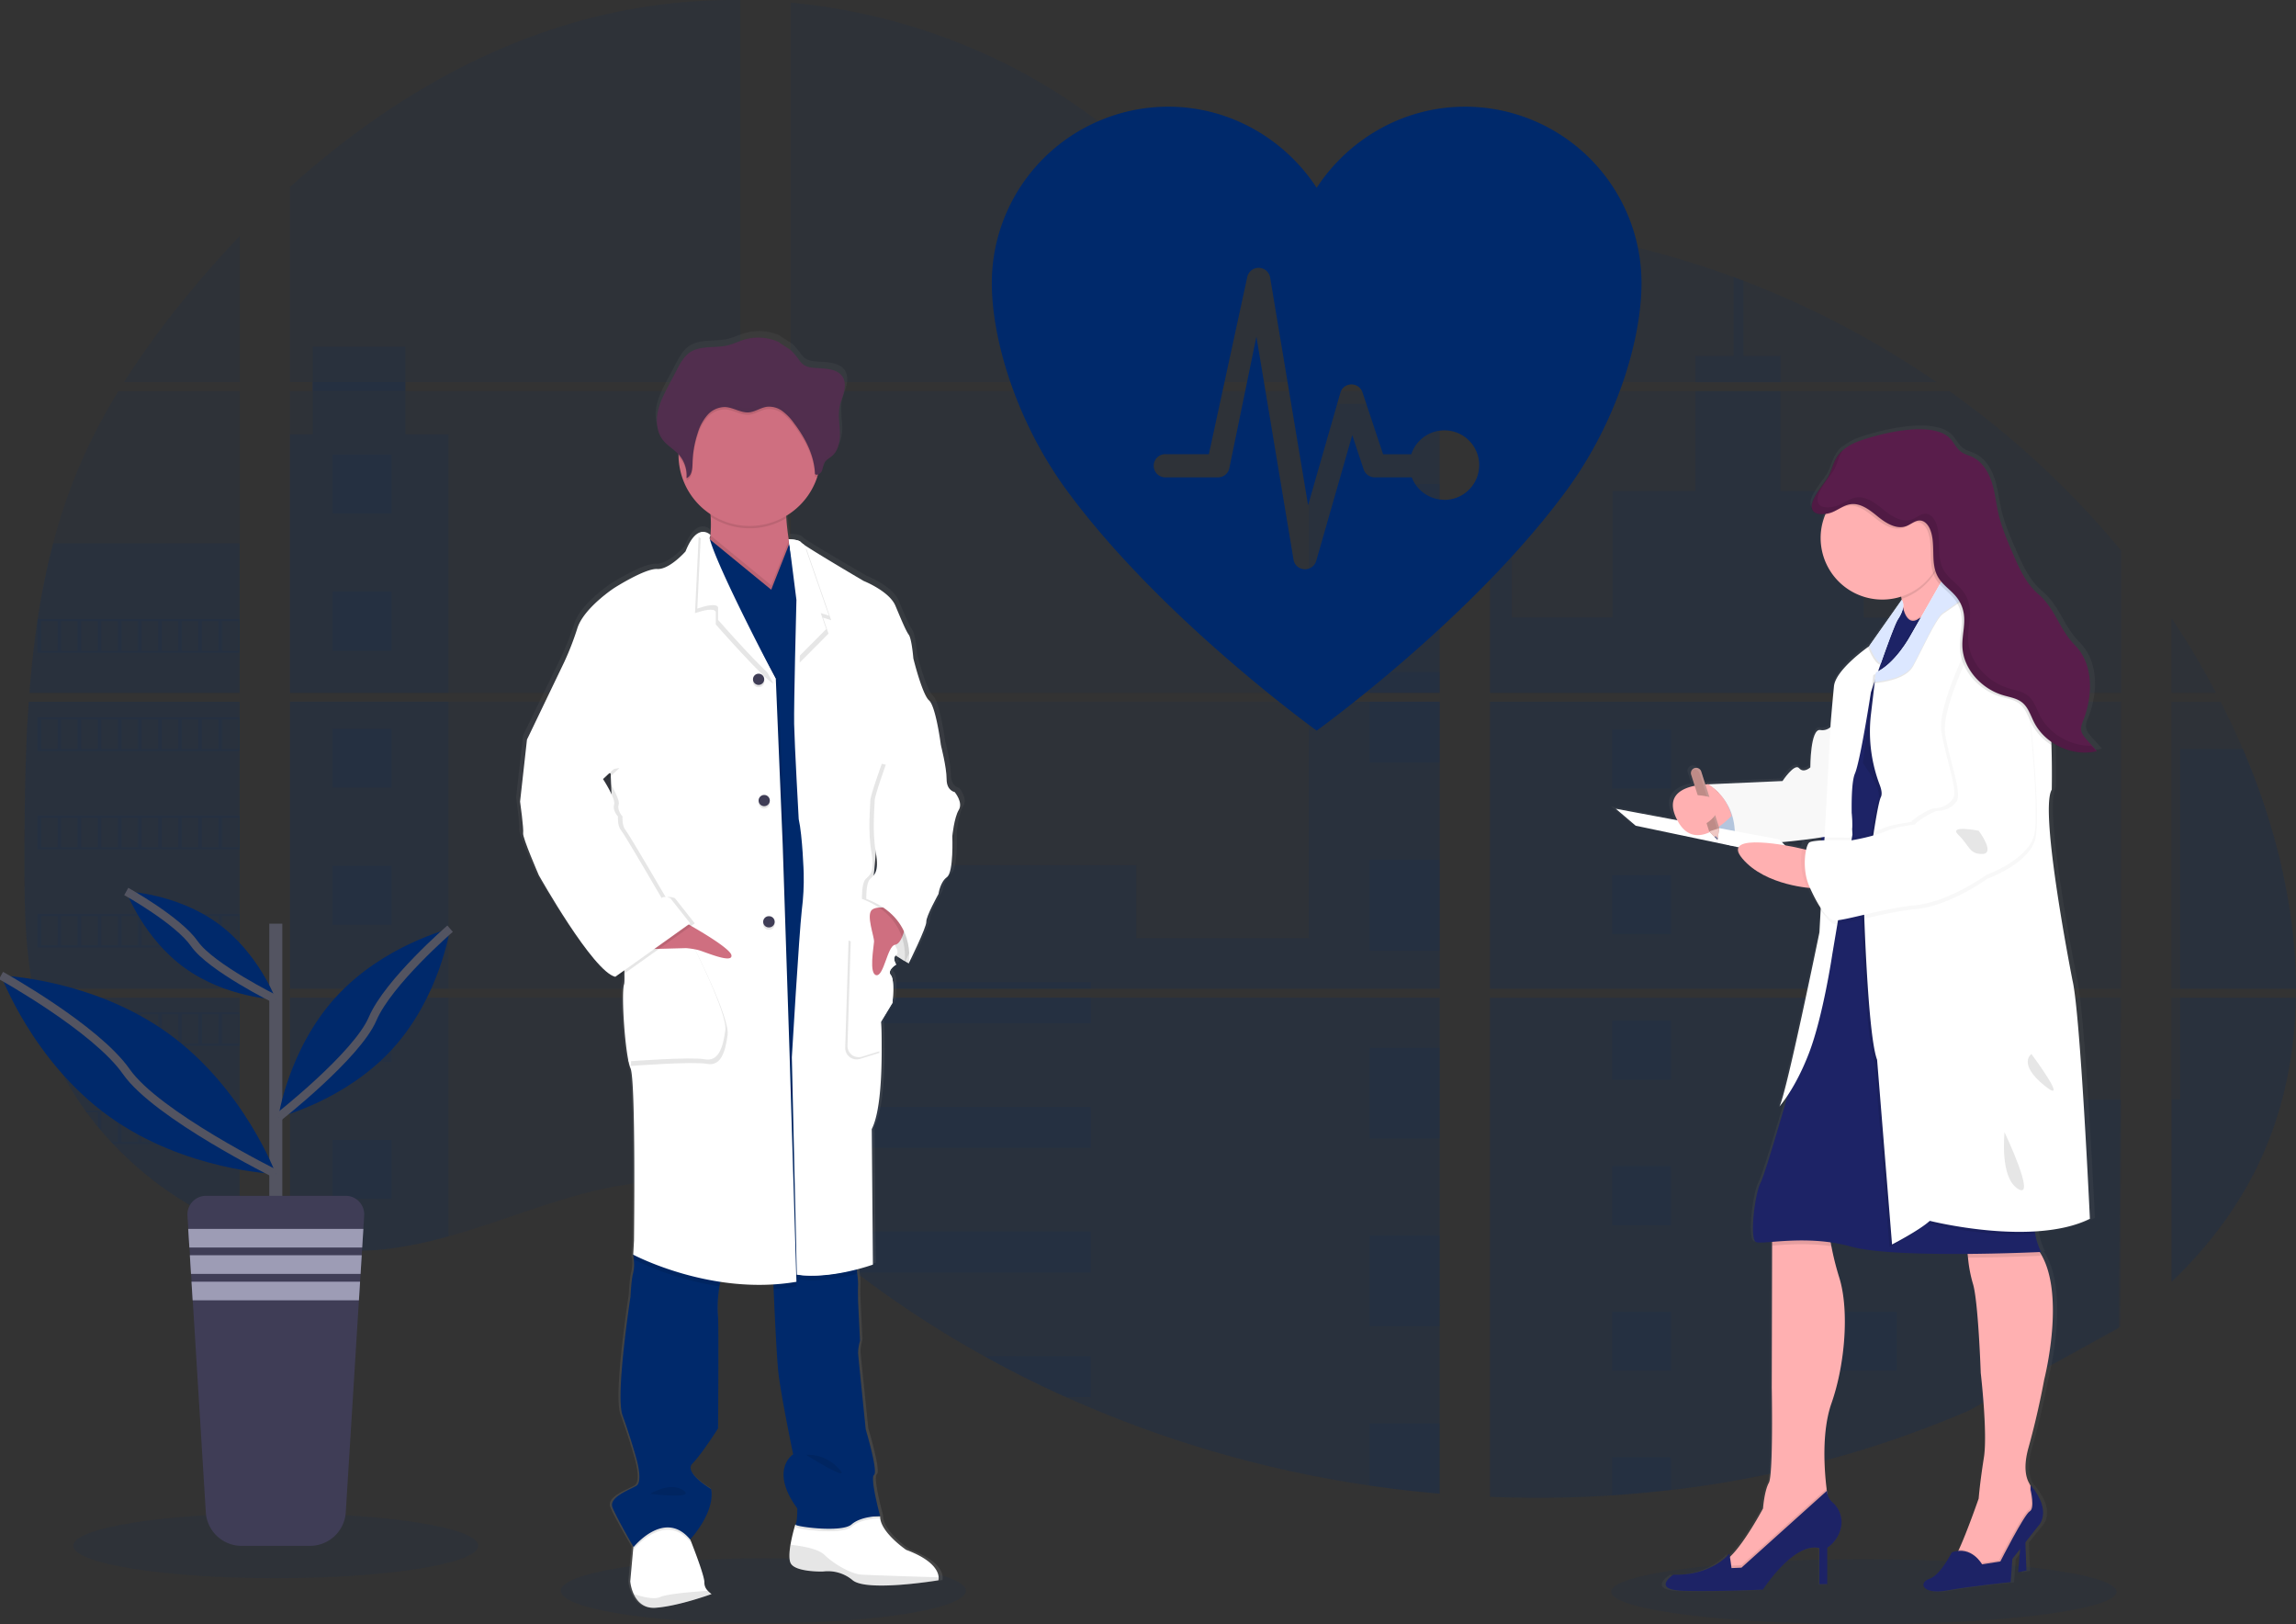
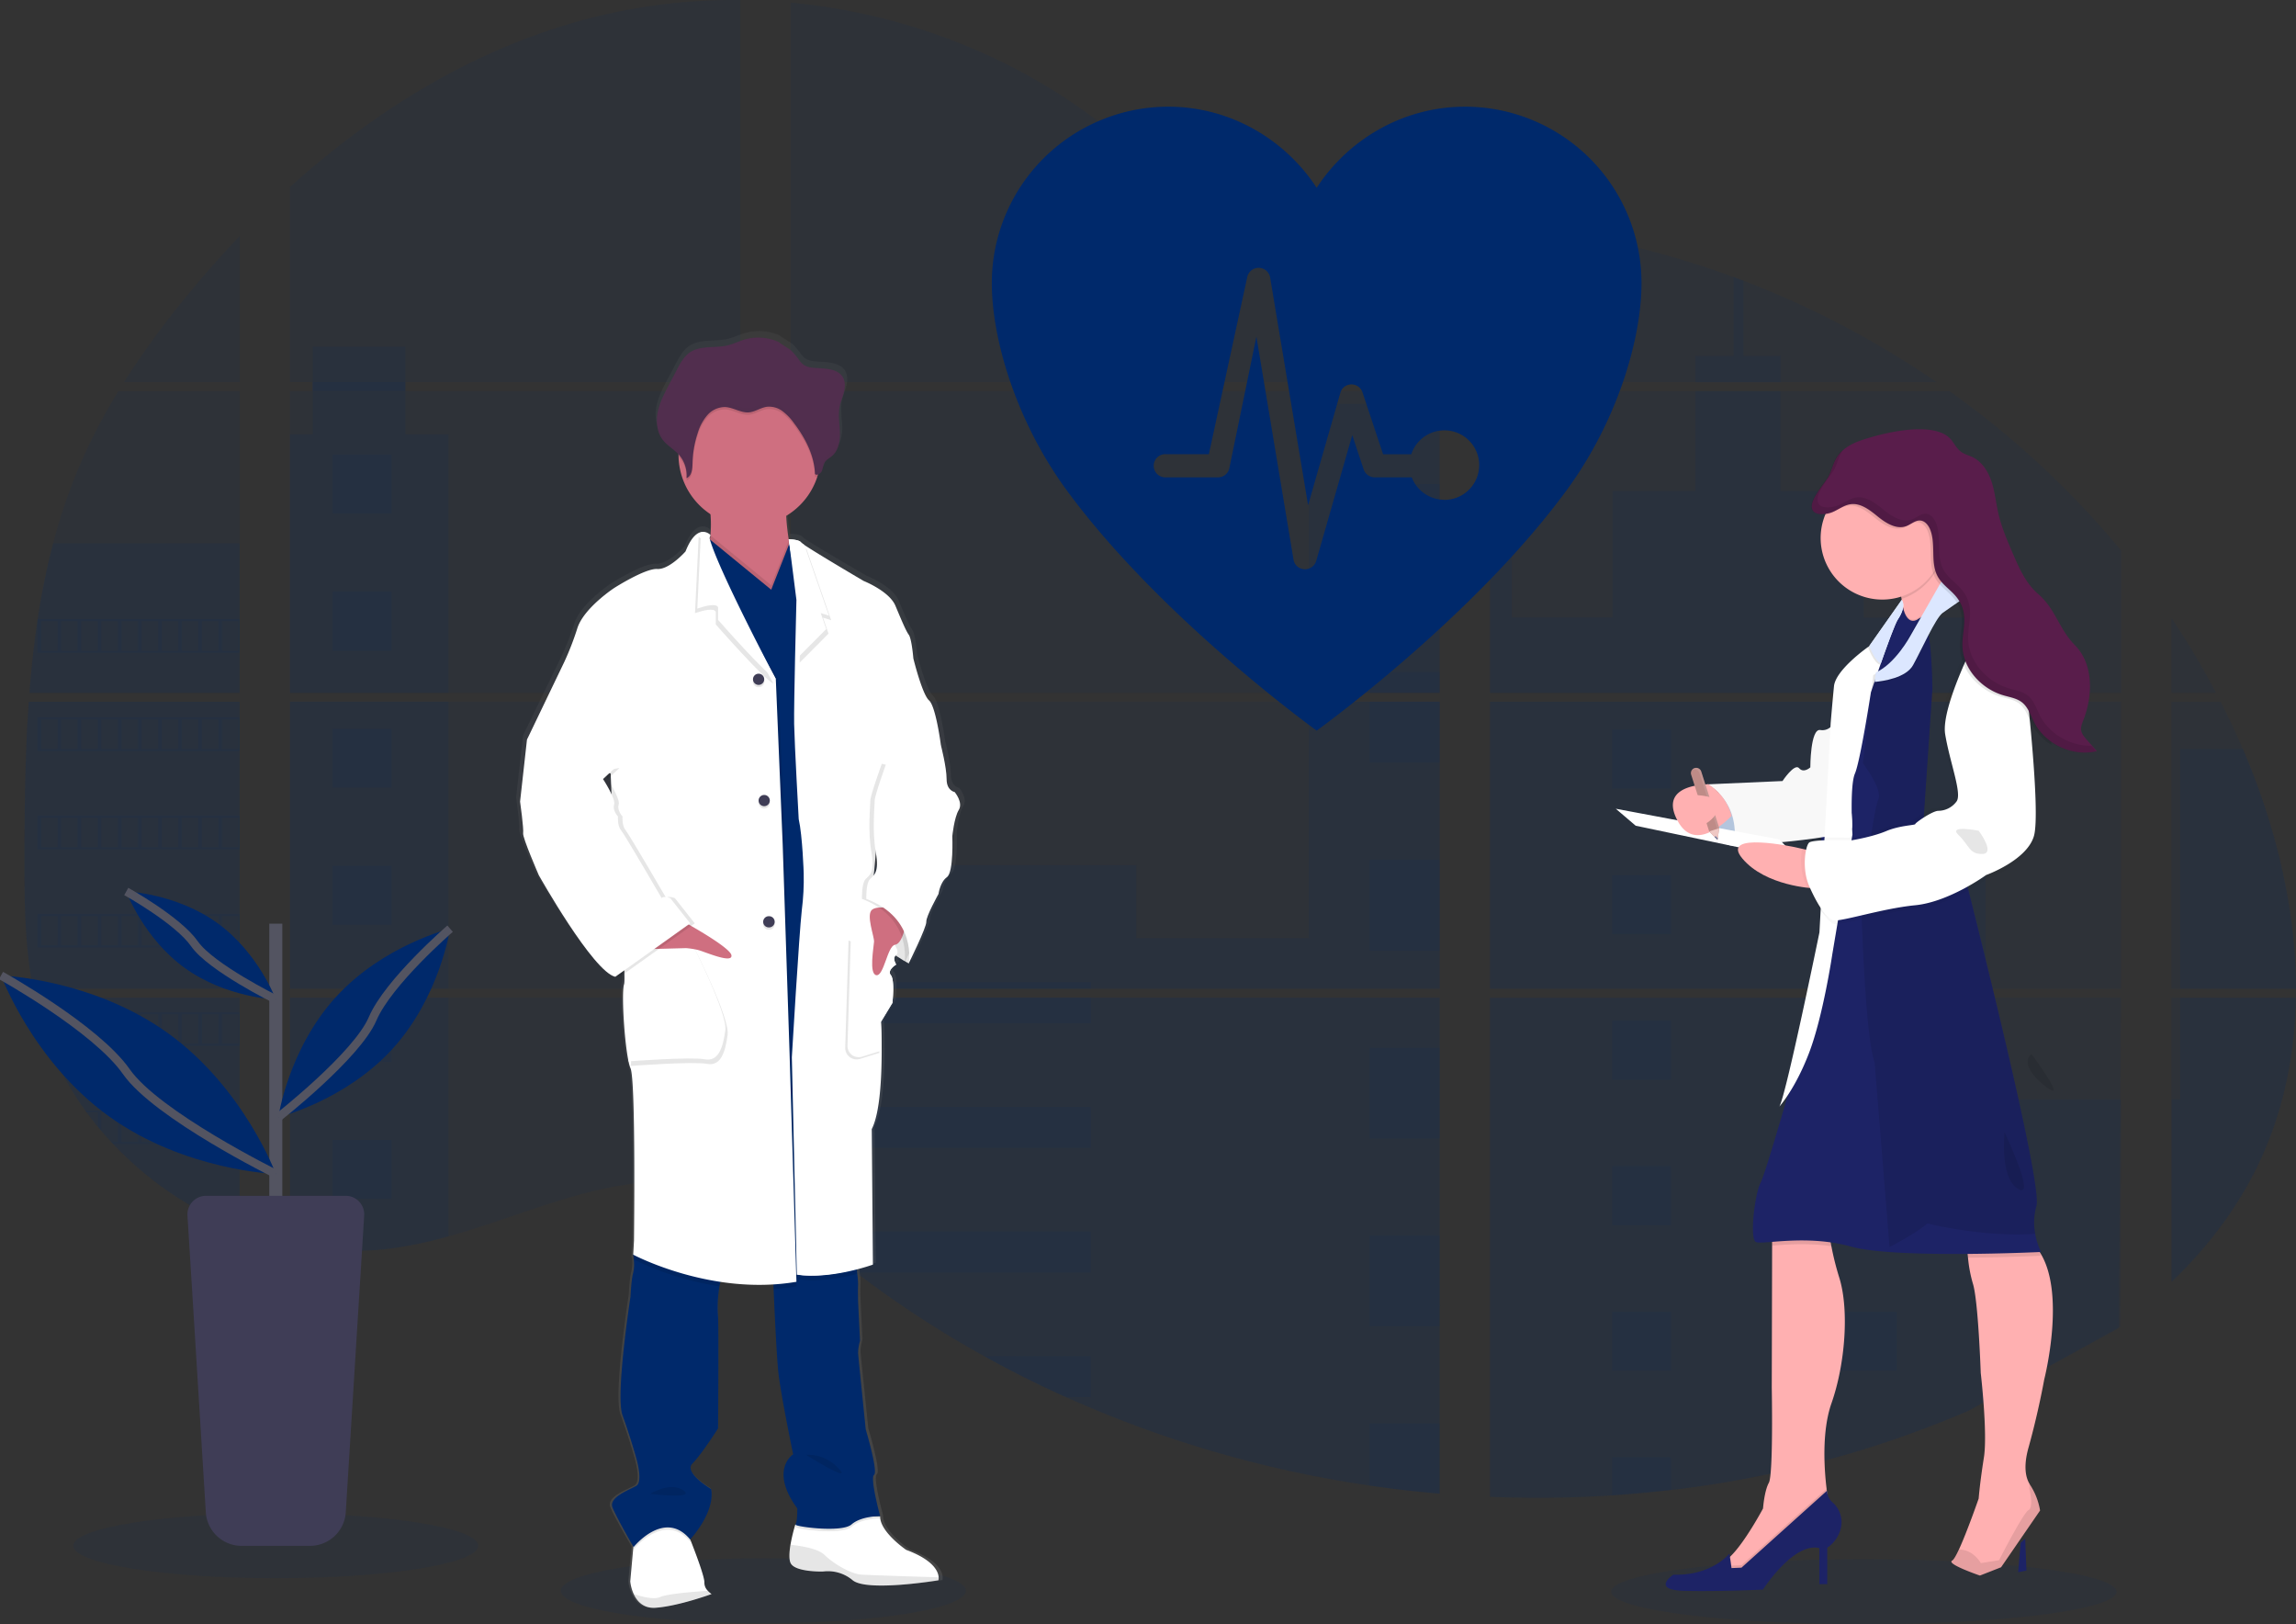
<svg xmlns="http://www.w3.org/2000/svg" width="550" height="389" fill="none" viewBox="0 0 550 389">
  <rect x="0" y="0" width="550" height="389" fill="#333333" stroke="none" />
  <g clip-path="url(#clip0_3377_25597)">
    <path fill="#00296B" d="M182.852 388.781c26.784 0 48.498-3.482 48.498-7.777 0-4.296-21.714-7.778-48.498-7.778-26.785 0-48.498 3.482-48.498 7.778 0 4.295 21.713 7.777 48.498 7.777zM446.479 389.001c33.423 0 60.518-3.483 60.518-7.778 0-4.296-27.095-7.778-60.518-7.778s-60.518 3.482-60.518 7.778c0 4.295 27.095 7.778 60.518 7.778zM6.889 168.076h50.513v68.746H10.587c-.125.706-.244 1.417-.373 2.127h47.188v55.443c-.084-.025-.159-.055-.239-.085a91.052 91.052 0 01-3.981-1.68l-.846-.382a101.094 101.094 0 01-3.982-1.988 82.806 82.806 0 01-21.233-16.241c-.17-.164-.328-.338-.498-.497a85 85 0 01-2.364-2.664l-.846-.994a86.948 86.948 0 01-2.633-3.399c-.124-.169-.244-.338-.373-.497a73.947 73.947 0 01-8.56-15.456c-.07-.164-.13-.343-.195-.497a66.585 66.585 0 01-1.817-5.318 39.945 39.945 0 01-.637-2.271c-.07-.228-.13-.452-.184-.676-2.827-11.018-3.16-22.463-3.16-33.829v-3.975c0-4.597.054-9.224.134-13.846 0-1.198.05-2.39.075-3.593.07-3.051.169-6.103.298-9.154.03-.85.07-1.695.115-2.54 0-.487.025-.974.074-1.461.12-1.769.22-3.523.339-5.273zM57.402 91.532H29.694A209.742 209.742 0 0144.43 71.276c4.117-5.05 8.462-9.97 12.97-14.71v34.966zM57.402 93.659v72.289H7.048c0-.208.035-.422.05-.631.044-.571.09-1.143.139-1.709.055-.666.114-1.337.18-1.988.064-.651.134-1.447.208-2.167.075-.721.145-1.451.23-2.172.084-.721.158-1.441.248-2.157.09-.715.17-1.441.264-2.157.074-.596.154-1.187.234-1.784.114-.84.234-1.685.363-2.519 0-.125.035-.254.055-.373a171.71 171.71 0 013.708-18.15 134.134 134.134 0 016.246-18.388 137.949 137.949 0 019.397-18.07l29.032-.024zM69.462 168.071v68.751h107.891v-68.751H69.462zm0 70.873v59.04c.617.129 1.23.254 1.837.358.826.159 1.647.303 2.488.427.16.025.324.05.498.065.328.055.667.099.995.144.831.114 1.658.209 2.489.283.393.04.791.075 1.19.105l.96.074c.523.04 1.04.07 1.553.085.318 0 .637.03.966.04h3.548c.428 0 .856 0 1.28-.04h.03c.293 0 .591 0 .89-.04.083.005.166.005.249 0 .249 0 .498 0 .737-.035h.174l1.667-.129c.548-.05 1.1-.114 1.658-.174l1.134-.134a99.49 99.49 0 0013.663-2.902c10.064-2.803 19.909-6.724 29.967-9.597 13.006-3.702 27.375-5.521 39.942-.994v-46.576H69.462zM177.353 91.532V.005a138.898 138.898 0 00-35.055 4.105c-27.32 6.853-51.832 21.717-72.836 40.702v46.715h5.415v2.122h-5.415v72.3h107.891V93.654H97.11v-2.122h80.243zm138.58-30.917c-6.759-.238-13.479-2.375-19.556-5.675-11.622-6.311-20.904-16.057-31.276-24.282C243.549 13.528 216.822 3.19 189.402.626v90.906h154.02l.383-.403-27.872-30.514zm14.03-2.484l14.877 16.3V53.857c-4.982.616-9.347 2.082-14.857 4.254l-.02.02zm14.877 254.514v-73.701h-31.7c-.084-.313-.169-.631-.268-.949.094.318.174.636.263.949H189.422v53.3a102.7 102.7 0 013.484 2.714c1.24.994 2.464 2.042 3.693 3.071l1.24 1.024a60.23 60.23 0 001.791 1.461c1.195.967 2.401 1.921 3.619 2.862.602.497 1.219.945 1.832 1.412a249.617 249.617 0 0030.674 20.033 298.042 298.042 0 007.262 3.881c1.627.83 3.265 1.655 4.907 2.455a239.519 239.519 0 007.466 3.479 274.48 274.48 0 0072.667 21.136 268.209 268.209 0 0016.778 1.938v-45.07h.498l-.493.005zM189.422 93.655v72.294H344.86V93.654H189.422zm0 74.416v68.751H344.86v-68.751H189.422zM356.925 53.767v22.95l18.988-20.803a208.35 208.35 0 00-18.988-2.172v.025zm0 114.329v68.726h151.182v-68.751l-151.182.025zm150.63 150.006l.532-79.158H356.925v119.557c9.738.408 19.491.292 29.216-.348h.169a241.57 241.57 0 0013.872-1.273h.104a255.739 255.739 0 0071.274-18.989l35.995-19.789zm29.704-138.71a152.977 152.977 0 00-1.762-3.976c-1.125-2.485-2.315-4.9-3.539-7.315h-11.796v68.721h29.823c-.015-19.462-4.947-39.34-12.712-57.455l-.014.025zm-17.097 59.577v68.085c8.401-8.041 15.499-17.24 20.61-27.756 6.147-12.663 8.959-26.374 9.188-40.339l-29.798.01zm0-90.906v17.891h10.691a193.641 193.641 0 00-10.676-17.916l-.015.025zm-102.53-80.808c-.787-.298-1.573-.601-2.365-.895a216.036 216.036 0 00-25.538-7.663l-29.056 31.841-.558.591.373.408h103.417a221.314 221.314 0 00-46.258-24.307l-.015.025zm49.304 26.424H359.045l-2.12 1.938v70.332h151.202v-34.068a215.296 215.296 0 00-41.176-38.227l-.015.025z" opacity=".1" />
    <path fill="#00296B" d="M57.402 130.122v35.827H7.048c0-.209.035-.423.05-.631.044-.572.09-1.143.139-1.71.055-.666.114-1.337.18-1.988.064-.651.134-1.446.208-2.167.075-.72.145-1.451.23-2.171.084-.721.158-1.442.248-2.157.09-.716.17-1.441.264-2.157.074-.596.154-1.188.234-1.784.114-.84.234-1.685.363-2.52 0-.124.035-.253.055-.373a171.691 171.691 0 013.708-18.149l44.675-.02zM6.889 168.076h50.513v68.746H10.587c-.125.706-.244 1.417-.373 2.127h47.188v55.443c-.084-.025-.159-.055-.239-.085a91.052 91.052 0 01-3.981-1.68l-.846-.382a101.094 101.094 0 01-3.982-1.988 82.806 82.806 0 01-21.233-16.241c-.17-.164-.328-.338-.498-.497a85 85 0 01-2.364-2.664l-.846-.994a86.948 86.948 0 01-2.633-3.399c-.124-.169-.244-.338-.373-.497a73.947 73.947 0 01-8.56-15.456c-.07-.164-.13-.343-.195-.497a66.585 66.585 0 01-1.817-5.318 39.945 39.945 0 01-.637-2.271c-.07-.228-.13-.452-.184-.676-2.827-11.018-3.16-22.463-3.16-33.829v-3.975c0-4.597.054-9.224.134-13.846 0-1.198.05-2.39.075-3.593.07-3.051.169-6.103.298-9.154.03-.85.07-1.695.115-2.54 0-.487.025-.974.074-1.461.12-1.769.22-3.523.339-5.273zM107.443 104.006v61.943H69.462v-61.943h5.415V83.034h22.228v20.972h10.338zM107.443 168.071H69.467v68.746h37.976v-68.746zM69.462 238.949h37.981v57.152a99.326 99.326 0 01-13.662 2.897l-1.135.139c-.558.065-1.11.119-1.658.174a45.87 45.87 0 01-1.667.129h-.174c-.24 0-.498.03-.732.035h-.254c-.298 0-.597.03-.896.04-.423.025-.846.03-1.279.035h-3.524l-.96-.035c-.498 0-1.035-.055-1.553-.09l-.956-.069-1.19-.11a50.47 50.47 0 01-2.488-.283l-.995-.139-.498-.07a73.994 73.994 0 01-2.489-.427c-.612-.104-1.22-.234-1.836-.358l-.035-59.02zM344.86 96.69h-31.317v69.253h31.317V96.69zM344.865 168.071v68.751H189.422v-29.654h82.795v17.493h41.326v-56.59h31.322zM345.357 312.66h-.497v45.1a276.581 276.581 0 01-16.773-1.933 274.49 274.49 0 01-72.697-21.181 261.759 261.759 0 01-19.63-9.83 250.456 250.456 0 01-30.68-20.033 266.59 266.59 0 01-7.232-5.735c-1.647-1.357-3.285-2.748-4.942-4.1-1.15-.929-2.31-1.844-3.484-2.718v-53.281H313.13c-.085-.318-.169-.636-.259-.949.095.313.184.631.269.949h31.72v73.681c.169.005.333.02.497.03zM426.535 91.532h-20.406v-6.331h9.148V66.34a119.2 119.2 0 012.369.89V85.2h8.889v6.331zM475.701 165.948H375.52l.034.025-.044-.025h-18.585V96.695h5.266v51.188h24.064v-30.315h19.879v-23.91h20.407v23.93h19.879v30.315h29.281v18.045zM356.925 168.071v68.751h118.776v-68.751H356.925zm151.018 149.678l.164-54.418h-32.406v-24.352H356.925v119.522c9.738.409 19.491.292 29.216-.348h.169c4.646-.291 9.269-.715 13.872-1.272h.104a255.773 255.773 0 0071.274-18.989M522.272 238.949h27.708c-.244 13.96-3.051 27.671-9.193 40.334-5.111 10.521-12.214 19.72-20.605 27.756v-43.734h2.09v-24.356zM549.995 236.822h-27.723v-57.455h15.001c7.765 18.115 12.697 37.994 12.722 57.455z" opacity=".1" />
    <path fill="#00296B" d="M344.865 115.943h-16.778v21.713h16.778v-21.713zM344.865 160.95h-16.778v4.999h16.778v-4.999zM344.865 168.071h-16.778v14.586h16.778v-14.586zM344.865 205.955h-16.778v21.713h16.778v-21.713zM344.865 250.961h-16.778v21.713h16.778v-21.713zM344.86 312.631c.169 0 .334 0 .498.03h-.498v5.044h-16.773v-21.738h16.773v16.664zM344.86 340.963v16.773a277.387 277.387 0 01-16.773-1.934v-14.839h16.773zM261.327 235.227h-71.905v1.595h71.905v-1.595zM261.327 238.944h-71.905v6.113h71.905v-6.113zM261.327 265.095h-71.905v9.83h71.905v-9.83zM261.322 294.963v9.83H205.08a247.125 247.125 0 01-7.237-5.735c-1.647-1.356-3.28-2.748-4.942-4.095h68.421zM261.323 324.826v9.82h-5.938a264.792 264.792 0 01-19.625-9.835l25.563.015zM400.301 174.736h-14.155v14.134h14.155v-14.134zM93.815 108.882H79.66v14.134h14.155v-14.134zM93.815 141.711H79.66v14.134h14.155v-14.134zM93.815 174.541H79.66v14.134h14.155v-14.134zM93.815 207.367H79.66v14.134h14.155v-14.134zM93.815 240.196H79.66v14.134h14.155v-14.134zM93.815 273.026H79.66v14.134h14.155v-14.134zM454.338 174.736h-14.155v14.134h14.155v-14.134zM400.301 209.598h-14.155v14.134h14.155v-14.134zM454.338 209.598h-14.155v14.134h14.155v-14.134zM400.301 244.456h-14.155v14.133h14.155v-14.133zM454.338 244.456h-14.155v14.133h14.155v-14.133zM400.301 279.319h-14.155v14.134h14.155v-14.134zM454.338 279.319h-14.155v14.134h14.155v-14.134zM400.301 314.181h-14.155v14.134h14.155v-14.134zM454.338 314.181h-14.155v14.134h14.155v-14.134zM386.146 358.153v-9.114h14.15v7.817l-14.15 1.297zM8.959 148.282v8.086h48.443v-8.086H8.959zm4.828 7.579H9.835v-7.082h3.982l-.03 7.082zm4.823 0h-3.982v-7.082h3.982v7.082zm4.813 0H19.44v-7.082h3.982v7.082zm4.823 0h-3.977v-7.082h3.982l-.005 7.082zm4.817 0h-3.981v-7.082h3.981v7.082zm4.823 0h-3.981v-7.082h3.981v7.082zm4.823 0h-3.981v-7.082h3.981v7.082zm4.818 0h-3.982v-7.082h3.982v7.082zm4.818 0h-3.982v-7.082h3.982v7.082zm4.818 0h-3.982v-7.082h3.982v7.082zM8.959 171.808v8.085h48.443v-8.085H8.959zm4.828 7.573H9.835v-7.062h3.982l-.03 7.062zm4.823 0h-3.982v-7.062h3.982v7.062zm4.813 0H19.44v-7.062h3.982v7.062zm4.823 0h-3.977v-7.062h3.982l-.005 7.062zm4.817 0h-3.981v-7.062h3.981v7.062zm4.823 0h-3.981v-7.062h3.981v7.062zm4.823 0h-3.981v-7.062h3.981v7.062zm4.818 0h-3.982v-7.062h3.982v7.062zm4.818 0h-3.982v-7.062h3.982v7.062zm4.818 0h-3.982v-7.062h3.982v7.062zM8.959 195.345v8.1h48.443v-8.1H8.959zm4.828 7.574H9.835v-7.067h3.982l-.03 7.067zm4.823 0h-3.982v-7.067h3.982v7.067zm4.813 0H19.44v-7.067h3.982v7.067zm4.823 0h-3.977v-7.067h3.982l-.005 7.067zm4.817 0h-3.981v-7.067h3.981v7.067zm4.823 0h-3.981v-7.067h3.981v7.067zm4.823 0h-3.981v-7.067h3.981v7.067zm4.818 0h-3.982v-7.067h3.982v7.067zm4.818 0h-3.982v-7.067h3.982v7.067zm4.818 0h-3.982v-7.067h3.982v7.067zM8.959 218.882v8.076h48.443v-8.076H8.959zm4.828 7.574H9.835v-7.072h3.982l-.03 7.072zm4.823 0h-3.982v-7.072h3.982v7.072zm4.813 0H19.44v-7.072h3.982v7.072zm4.823 0h-3.977v-7.072h3.982l-.005 7.072zm4.817 0h-3.981v-7.072h3.981v7.072zm4.823 0h-3.981v-7.072h3.981v7.072zm4.823 0h-3.981v-7.072h3.981v7.072zm4.818 0h-3.982v-7.072h3.982v7.072zm4.818 0h-3.982v-7.072h3.982v7.072zm4.818 0h-3.982v-7.072h3.982v7.072zM9.168 242.414c.194.76.413 1.52.642 2.271v-1.765h3.982v7.067h-2.13c.064.164.129.343.194.497h45.546v-8.07H9.168zm9.457 7.573h-3.982v-7.067h3.982v7.067zm4.813 0h-3.982v-7.067h3.982v7.067zm4.823 0h-3.992v-7.067h3.982l.01 7.067zm4.817 0h-3.981v-7.067h3.981v7.067zm4.823 0H33.92v-7.067H37.9v7.067zm4.823 0h-3.981v-7.067h3.981v7.067zm4.818 0H43.56v-7.067h3.982v7.067zm4.818 0h-3.982v-7.067h3.982v7.067zm4.818 0h-3.982v-7.067h3.982v7.067zM20.416 265.949c.125.159.244.338.374.497h2.633v3.394c.283.338.562.676.85.994v-4.408h3.983v7.092h-1.613c.16.164.313.338.498.497h30.276v-8.066h-37zm12.648 7.569h-3.982v-7.062h3.982v7.062zm4.822 0h-3.981v-7.062h3.981v7.062zm4.823 0h-3.981v-7.062h3.981v7.062zm4.818 0h-3.982v-7.062h3.982v7.062zm4.818 0h-3.981v-7.062h3.981v7.062zm4.818 0h-3.982v-7.062h3.982v7.062zM46.99 289.481c.453.259.916.497 1.383.756v-.249h3.982v2.237l.846.392v-2.629h3.982v4.299c.076.038.157.068.239.09v-4.896H46.99zM375.519 165.949h.03-.03zM344.86 312.625h.497-.497zm-31.989-74.63c.095.318.174.636.264.949-.08-.313-.164-.631-.264-.949zm62.648-72.061h.03-.03zM74.896 91.517v2.122H97.13v-2.122H74.897zM344.86 312.625h.497-.497zm-31.989-74.63c.095.318.174.636.264.949-.08-.313-.164-.631-.264-.949zm62.648-72.061h.03-.03zM344.86 312.61h.497-.497zm-31.989-74.615c.095.318.174.636.264.949-.08-.313-.164-.631-.264-.949z" opacity=".1" />
    <path fill="url(#paint0_linear_3377_25597)" d="M229.747 188.685s-1.961-.273-1.961-3.126c0-2.852-1.403-8.18-1.403-8.18 0-.025-1.215-9.278-2.892-10.749-1.677-1.471-3.832-10.109-3.832-10.109s-.369-4.686-1.12-5.695c-.752-1.009-1.767-3.479-3.265-7.002-1.499-3.524-7.745-5.964-7.745-5.964s-11.293-6.54-14.494-8.672a4.915 4.915 0 0 1-.811-.612c-.557-.73-2.986-.745-2.986-.745-.254-1.6-.498-3.439-.577-5.104 0-.179 0-.358-.025-.537a17.202 17.202 0 0 0 7.57-9.353c.06-.188.109-.387.164-.576a1.62 1.62 0 0 0 .971-.875c.288-.641.293-1.391.652-1.988.418-.705 1.214-1.083 1.841-1.615 1.583-1.342 1.991-3.603 1.917-5.66-.05-1.665-.319-3.345-.214-5l.029-.417c.03-.249.065-.497.11-.736.244-1.232.776-2.395 1.075-3.618.299-1.222.328-2.599-.368-3.653-1.021-1.545-3.146-1.853-5.012-2.012-2.116-.18-4.007.054-5.361-1.7a19.026 19.026 0 0 0-2.13-2.57c-.279-.258-2.986-1.908-2.986-2.017a12.118 12.118 0 0 0-8.437-.646c-1.403.407-2.727 1.073-4.151 1.406-3.071.726-6.604-.06-9.212 1.695-1.454.994-2.325 2.574-3.141 4.115a321.698 321.698 0 0 1-2.021 3.802c-1.1 2.082-2.22 4.2-2.683 6.505-.097.502-.157 1.01-.179 1.52v.811c0 .174 0 .343.03.497.03.154.025.204.04.308.015.104.04.338.07.497.03.159.089.437.149.656.025.094.06.184.09.273.049.169.109.333.174.497.035.085.069.174.109.259.075.174.165.343.254.497.04.069.07.134.11.199.138.231.291.453.457.665 1.066 1.327 2.633 2.172 3.793 3.415V107.927c.062 2.771.8 5.485 2.152 7.906a17.023 17.023 0 0 0 5.603 5.985c0 .189.024.382.034.571a28.461 28.461 0 0 1-.054 4.428 2.094 2.094 0 0 0-1.653-.735 2.392 2.392 0 0 0-.637.054l-.045-.034v.044c-1.095.269-2.443 1.407-3.733 4.642 0 0-3.922 4.413-6.908 4.229-2.986-.184-10.547 4.592-10.547 4.592s-7.376 4.781-8.958 9.651a67.98 67.98 0 0 1-3.176 8.091l-9.118 18.761-1.682 14.884s.93 6.62.746 7.629c-.184 1.009 3.828 10.108 3.828 10.108s13.254 23.253 18.669 24.446l.388-.273c.232.121.478.212.732.273l1.115-.785c.067.875.038 1.755-.085 2.624-.746 2.296.279 17.28 1.583 20.217 1.304 2.937.841 41.447.841 41.447l-.184 3.4s0 .109.045.298l-.045.805.134.069a9.562 9.562 0 0 1-.134 3.236c-.468 1.491-.657 5.705-.657 5.705s-3.728 23.795-1.961 28.576c1.767 4.781 3.27 10.019 3.27 10.019s1.866 5.964.09 6.982c-1.777 1.019-6.829 2.729-5.789 5.214.946 2.296 4.534 8.448 5.067 9.348l-.045.472-.732 7.916a9.931 9.931 0 0 0 .842 3.022c.801 1.725 2.359 3.514 5.32 3.32a27.528 27.528 0 0 0 1.633-.169c5.42-.726 12.094-3.141 12.094-3.141a4.948 4.948 0 0 1-.945-.78 2.725 2.725 0 0 1-.832-1.988c.08-1.441-2.623-8.31-3.294-9.999-.105-.244-.16-.383-.16-.383s6.162-6.431 5.137-12.131c0 0-6.819-3.976-4.574-6.157 2.244-2.182 6.256-8.449 6.256-8.449s.184-23.432 0-26.931a28.944 28.944 0 0 1 .343-7.271c.075-.362.165-.715.259-1.063 3.105.463 6.239.7 9.377.711 1.145 0 2.31 0 3.484-.07 0 .331.015.689.045 1.073.259 5.805.742 15.983 1.135 19.765.557 5.422 3.638 20.033 3.638 20.033s-5.878 3.767 1.026 13.05c0 0 0 3.365-.458 3.852a42.102 42.102 0 0 0-1.18 4.85c-.289 1.75-.408 3.519.06 4.438 1.12 2.197 7.839 2.018 7.839 2.018l.164-.03a9.634 9.634 0 0 1 7.113 2.142c2.553 2.048 12.243 1.148 17.489.497 2.056-.258 3.43-.497 3.43-.497.066-.232.09-.475.069-.715-.054-1.288-1.065-4.11-7.913-6.63 0 0-6.441-4.324-6.351-8.091h-.881c.542-.03.891 0 .891 0s-2.524-9.194-1.494-9.939c1.031-.746-2.055-10.934-2.055-10.934s-1.767-17.095-1.862-18.293c.004-1.028.16-2.049.463-3.032l-.463-9.373s-.089-3.116 0-4.129a20.465 20.465 0 0 0-.214-2.629c-.044-.348-.089-.711-.139-1.069 2.414-.611 3.982-1.178 3.982-1.178l-.279-32.626c2.051-3.976 2.429-12.698 2.419-18.885 0-3.976-.179-6.918-.179-6.918l2.802-4.567s.647-5.467-.378-6.664c-.453-.542-.249-1.104.124-1.566a5.28 5.28 0 0 1 .612-.417s-.03-.045-.064-.11c.195-.163.403-.311.622-.442 0 0-.996-1.54-.105-2.191.836.566 1.583.993 2.15 1.341-.039.363-.079.572-.079.572l.239-.497.881.497s4.39-8.732 4.295-10.019c-.095-1.287 2.986-6.709 2.986-6.709s.374-2.848 2.056-4.041c1.682-1.192 1.304-9.835 1.304-9.835s.468-4.502 1.588-6.341c1.119-1.839-1.021-4.319-1.021-4.319zm-83.995-3.831l.085 2.082-.856-1.377.771-.705z" />
    <path fill="#fff" d="M218.778 226.178l-1.075 4.572s-8.611-4.389-10.164-9.965c-1.553-5.576 2.598-7.693 2.598-7.693l8.023 3.395.618 9.691z" />
    <path fill="#000" d="M218.778 226.178l-1.075 4.572s-8.611-4.389-10.164-9.965c-1.553-5.576 2.598-7.693 2.598-7.693l8.023 3.395.618 9.691z" opacity=".1" />
    <path fill="#fff" d="M170.454 381.784s-7.964 2.923-13.439 3.29c-2.906.194-4.434-1.585-5.221-3.3a10.003 10.003 0 01-.821-3.006l.712-7.877.378-4.195 11.632-3.016 1.647 5.029.155.383c.662 1.679 3.314 8.513 3.235 9.939a2.72 2.72 0 00.207 1.065c.141.337.348.643.609.898.267.301.572.567.906.79zM224.85 377.778c.02.239-.004.48-.07.711 0 0-17.032 2.838-20.516 0a9.223 9.223 0 00-7.167-2.097s-6.59.178-7.69-1.988c-.458-.91-.338-2.674-.055-4.413.29-1.63.675-3.242 1.155-4.826l.264-.209 1.568-1.257 18.356-.542h.139c-.09 3.747 6.231 8.046 6.231 8.046 6.715 2.485 7.705 5.293 7.785 6.575z" />
    <path fill="#000" d="M224.85 377.778c.017.24-.008.48-.075.711 0 0-17.027 2.838-20.511 0a9.231 9.231 0 00-7.162-2.097s-6.595.179-7.69-1.988c-.458-.915-.343-2.674-.059-4.413 2.538.253 6.545.884 8.117 2.39 2.38 2.291 6.411 4.577 8.885 4.756 1.936.124 13.518.492 18.495.641zM170.454 381.784s-7.964 2.922-13.439 3.29c-2.906.194-4.434-1.585-5.216-3.305 2.026.681 4.838 1.396 6.316.74 1.752-.775 7.964-1.277 11.448-1.49.265.289.564.546.891.765z" opacity=".1" />
    <path fill="#CF6F80" d="M182.27 146.294c-6.57-2.55-15.022-10.973-12.911-14.909a8.807 8.807 0 0 0 .821-3.161c.136-1.487.156-2.983.06-4.473a61.129 61.129 0 0 0-.881-7.275s20.511.462 19.316 3.478c-.348.885-.403 2.421-.308 4.14.094 1.72.343 3.663.602 5.308.358 2.256.717 3.976.717 3.976s-1.255 1.754-1.991 1.848c-.737.095 4.001 14.701-5.425 11.068z" />
    <path fill="#000" d="M165.482 369.092l-.155.169c-6.132-7.405-13.548 1.824-13.548 1.824l-.109-.194.378-4.195 11.632-3.016 1.647 5.029.155.383zM210.839 363.68s-4.479-.095-6.868 2.013c-2.389 2.107-13.937.457-13.439 0 .148-.227.237-.486.259-.756l1.568-1.257 18.356-.542c.069.333.124.542.124.542z" opacity=".1" />
    <path fill="#00296B" d="M173.112 305.529a13.811 13.811 0 00-.757 2.55 29.13 29.13 0 00-.343 7.235c.184 3.479 0 26.792 0 26.792s-3.937 6.217-6.132 8.409c-2.195 2.192 4.479 6.128 4.479 6.128.996 5.665-5.037 12.066-5.037 12.066-6.131-7.405-13.547 1.829-13.547 1.829s-4.032-6.958-5.037-9.442c-1.006-2.485 3.937-4.205 5.674-5.214 1.737-1.009-.085-6.957-.085-6.957s-1.468-5.214-3.21-9.97 1.921-28.431 1.921-28.431.189-4.205.642-5.671a9.47 9.47 0 00.134-3.22 22.33 22.33 0 00-.089-.87c-.025-.204-.045-.298-.045-.298l.07-.119 2.488-4.632s20.068 6.898 18.874 9.815zM210.839 363.132s-4.48-.094-6.869 1.988c-2.389 2.082-13.936.457-13.438 0 .498-.457.458-3.842.458-3.842-6.774-9.233-.996-12.981-.996-12.981s-3.026-14.536-3.573-19.928c-.383-3.767-.856-13.89-1.11-19.67-.11-2.485-.174-4.195-.174-4.195l5.534-1.113.712-.144 13.349-2.674s.368 2.485.617 4.518c.124.868.194 1.742.209 2.619-.089.994 0 4.105 0 4.105l.453 9.328a10.592 10.592 0 00-.453 3.017c.09 1.187 1.827 18.194 1.827 18.194s3.021 10.148 1.991 10.878c-1.031.731 1.463 9.9 1.463 9.9z" />
-     <path fill="#000" d="M188.676 119.954c-.349.885-.403 2.421-.309 4.14a17.061 17.061 0 0 1-18.127-.338 61.005 61.005 0 0 0-.881-7.28s20.511.452 19.317 3.478z" opacity=".1" />
    <path fill="#CF6F80" d="M196.604 108.971a16.805 16.805 0 0 1-.836 5.273 17.01 17.01 0 0 1-7.219 9.178 17.05 17.05 0 0 1-21.723-3.182 16.995 16.995 0 0 1-4.276-10.861v-.408a17 17 0 0 1 10.445-15.974 17.054 17.054 0 0 1 18.731 3.762 16.98 16.98 0 0 1 4.883 12.212h-.005z" />
    <path fill="#000" d="M182.27 146.294c-6.57-2.549-15.022-10.973-12.911-14.909a8.807 8.807 0 0 0 .821-3.161l8.994 7.38 5.564 4.557 4.231-10.754c.358 2.256.717 3.976.717 3.976s-1.255 1.754-1.991 1.848c-.737.095 4.001 14.696-5.425 11.063z" opacity=".1" />
    <path fill="#00296B" d="M205.528 178.91l-7.51 125.982-9.795.641-25.364-73.049 4.161-86.727.876-18.323 11.278 9.248 5.57 4.557 4.355-11.067 8.098 7.047 8.331 41.691z" />
    <path fill="#000" d="M173.112 305.529a13.801 13.801 0 00-.757 2.549 72.23 72.23 0 01-20.536-6.406l-.134-.069.045-.8.025-.418 2.488-4.632s20.063 6.859 18.869 9.776zM190.786 308.098a50.37 50.37 0 01-5.505.627c-.109-2.485-.174-4.195-.174-4.195l5.535-1.113.144 4.681zM205.32 305.116c-3.539.92-9.004 1.953-13.897 1.307l-.069-3.151 13.348-2.673s.369 2.46.618 4.517z" opacity=".1" />
    <path fill="#000" d="M191.334 307c-20.407 3.479-39.096-6.495-39.096-6.495l.179-3.38s.463-38.311-.821-41.248c-1.284-2.938-2.285-17.832-1.558-20.118.727-2.286-2.653-36.567-2.653-36.567l-.547-13.915-20.039-8.106 8.959-18.646a67.323 67.323 0 0 0 3.116-8.051c1.558-4.841 8.79-9.597 8.79-9.597s7.416-4.751 10.347-4.572c2.932.179 6.774-4.204 6.774-4.204 2.837-7.221 5.406-3.951 5.406-3.951 0 .343 0 0-.14 1.068-.995 7.927 16.096 32.974 16.34 33.417l1.628 39.588 1.647 50.1L191.334 307z" opacity=".1" />
    <path fill="#fff" d="M190.786 306.999c-20.406 3.479-39.101-6.495-39.101-6.495l.184-3.38s.463-38.311-.826-41.248c-1.289-2.937-2.284-17.832-1.553-20.118.732-2.286-2.653-36.567-2.653-36.567l-.552-13.915-20.048-8.136 8.959-18.646a68.176 68.176 0 0 0 3.115-8.051c1.553-4.841 8.79-9.597 8.79-9.597s7.416-4.751 10.343-4.572c2.926.179 6.774-4.204 6.774-4.204 2.842-7.221 5.972-3.951 5.972-3.951 0 .343-.298.497-.139 1.068 2.19 7.689 15.549 32.975 15.793 33.417l1.647 39.589 1.648 50.099 1.647 54.707z" />
    <path fill="#000" d="M185.286 163.732c-2.195-.915-13.821-14.169-13.821-14.169v-3.017c-.424-.993-2.937-.387-4.978.309l.876-18.324.996.825c2.18 7.683 16.673 33.933 16.927 34.376z" opacity=".1" />
    <path fill="#fff" d="M185.839 162.634c-2.2-.914-13.827-14.169-13.827-14.169v-3.016c-.423-.994-2.937-.388-4.977.308l.881-18.323.995.825c2.185 7.683 16.684 33.938 16.928 34.375z" />
    <path fill="#000" d="M152.238 228.736c.273 0 14.19-1.461 14.19-1.461s8.426 16.545 7.873 20.57c-.552 4.026-1.552 7.589-4.942 6.958-3.389-.631-18.241.497-18.241.497l1.12-26.564z" opacity=".1" />
    <path fill="#fff" d="M151.685 227.638c.274 0 14.19-1.461 14.19-1.461s8.422 16.549 7.874 20.57c-.547 4.02-1.558 7.589-4.942 6.958-3.385-.632-18.242.497-18.242.497l1.12-26.564z" />
    <path fill="#CF6F80" d="M162.172 219.871s12.772 6.853 13.045 8.945c.274 2.092-6.5-.914-7.963-1.277a18.155 18.155 0 0 0-2.932-.457l-9.76.263 7.61-7.474z" />
    <path fill="#000" d="M181.722 164.587a1.342 1.342 0 1 0 0-2.683 1.342 1.342 0 1 0 0 2.683z" opacity=".1" />
    <path fill="#3F3D56" d="M181.722 164.041c.742 0 1.344-.601 1.344-1.342a1.343 1.343 0 0 0-2.688 0c0 .741.602 1.342 1.344 1.342z" />
    <path fill="#000" d="M184.196 222.673a1.342 1.342 0 1 0 0-2.683 1.343 1.343 0 1 0 0 2.683z" opacity=".1" />
    <path fill="#3F3D56" d="M184.196 222.121a1.342 1.342 0 1 0 0-2.683 1.342 1.342 0 1 0 0 2.683z" />
    <path fill="#000" d="M183.062 193.63a1.342 1.342 0 1 0 .001-2.685 1.342 1.342 0 0 0-.001 2.685z" opacity=".1" />
    <path fill="#3F3D56" d="M183.062 193.084a1.342 1.342 0 1 0 .001-2.685 1.342 1.342 0 0 0-.001 2.685z" />
    <path fill="#fff" d="M214.039 226.803s.916 1.372 0 2.013c-.916.641.09 2.191.09 2.191s-2.285 1.337-1.28 2.54c1.006 1.203.369 6.635.369 6.635l-2.748 4.542s.165 2.927.175 6.883c0 6.172-.364 14.849-2.375 18.805l.279 32.458s-9.621 3.508-17.674 2.44l-1.194-52.083s1.742-29.535 2.384-35.2c.375-2.942.528-5.907.458-8.871 0 0-.274-8.866-1.195-12.981 0 0-.995-17.827-1.095-22.762-.045-2.36.08-9.248.219-15.798.154-7.162.329-13.916.329-13.916l-1.817-14.352s1.817-.184 2.364.546c.245.229.512.434.796.612 3.136 2.117 14.215 8.627 14.215 8.627s6.132 2.435 7.6 5.924c1.469 3.489 2.489 5.964 3.201 6.958.712.994 1.1 5.665 1.1 5.665s2.11 8.598 3.758 10.054c1.647 1.456 2.851 10.72 2.851 10.72l-14.558 11.43s-1.279 19.014-1.553 19.75c-.273.735 5.301 17.17 5.301 17.17z" />
    <path fill="#fff" d="M214.592 226.803s.91 1.372 0 2.013c-.911.641.084 2.192.084 2.192s-2.269 1.351-1.274 2.554c.996 1.203.368 6.635.368 6.635l-2.747 4.542s.164 2.927.179 6.883c0 6.172-.363 14.849-2.374 18.805l.274 32.458s-9.636 3.508-17.679 2.44l-1.19-52.083s1.742-29.535 2.384-35.2a58.33 58.33 0 0 0 .453-8.871s-.274-8.866-1.189-12.981c0 0-.996-17.827-1.1-22.762-.045-2.36.084-9.248.219-15.798.154-7.162.328-13.916.328-13.916l-2.399-14.546s2.399 0 2.952.74c.243.232.51.437.796.612 3.136 2.117 14.22 8.627 14.22 8.627s6.127 2.435 7.595 5.924c1.468 3.489 2.489 5.964 3.205 6.958.717.994 1.095 5.665 1.095 5.665s2.111 8.598 3.758 10.054c1.648 1.456 2.837 10.7 2.837 10.7l-14.558 11.43s-1.279 19.014-1.558 19.75c-.279.735 5.321 17.175 5.321 17.175z" />
    <path fill="#000" d="M197.157 147.934l1.314 3.827-6.919 6.957c.155-7.156.329-13.915.329-13.915l-2.399-14.546s2.399 0 2.951.74c.243.231.51.434.797.607l5.883 16.946-1.956-.616z" opacity=".1" />
    <path fill="#fff" d="M196.604 146.835l1.319 3.827-6.918 6.957c.154-7.161.328-13.915.328-13.915l-2.404-14.546s2.404 0 2.952.74c.244.23.511.435.796.611l5.888 16.942-1.961-.616z" />
    <path fill="#000" d="M196.604 108.971a16.805 16.805 0 0 1-.836 5.273.705.705 0 0 1-.537-.134c-.13-4.473-2.335-8.672-5.047-12.245a12.875 12.875 0 0 0-2.738-2.833 5.361 5.361 0 0 0-3.713-1.049c-1.493.204-2.812 1.218-4.32 1.347-1.991.164-3.773-1.212-5.749-1.282a5.657 5.657 0 0 0-4.225 1.958 11.584 11.584 0 0 0-2.265 4.194 24.515 24.515 0 0 0-1.264 7.236c-.025 1.392-.159 3.136-1.453 3.643a7.422 7.422 0 0 0-1.877-5.67l-.03-.03v-.408a17 17 0 0 1 10.445-15.974 17.054 17.054 0 0 1 18.731 3.762 16.98 16.98 0 0 1 4.883 12.212h-.005z" opacity=".1" />
    <path fill="#512E4E" d="M186.63 81.97a11.743 11.743 0 0 0-8.272-.645c-1.379.407-2.678 1.068-4.077 1.401-2.986.72-6.47-.06-9.033 1.685-1.424.994-2.28 2.564-3.076 4.09l-1.991 3.787c-1.085 2.072-2.18 4.18-2.633 6.46-.453 2.281-.179 4.836 1.269 6.67 1.055 1.337 2.613 2.176 3.758 3.434a7.455 7.455 0 0 1 1.871 5.665c1.299-.497 1.424-2.246 1.454-3.638.055-2.461.481-4.9 1.264-7.235a11.511 11.511 0 0 1 2.265-4.195 5.653 5.653 0 0 1 4.225-1.958c1.991.07 3.778 1.441 5.749 1.277 1.493-.124 2.817-1.143 4.32-1.342a5.342 5.342 0 0 1 3.713 1.049 12.762 12.762 0 0 1 2.733 2.833c2.717 3.573 4.922 7.762 5.051 12.245.563.413 1.374-.124 1.653-.76.279-.636.288-1.382.642-1.988.408-.701 1.189-1.074 1.802-1.6 1.552-1.337 1.941-3.588 1.881-5.631-.06-2.043-.458-4.115-.07-6.123.234-1.232.762-2.385 1.05-3.603.289-1.217.324-2.584-.358-3.633-.995-1.54-3.091-1.843-4.917-1.987-2.076-.18-3.932.05-5.256-1.695a19.043 19.043 0 0 0-2.091-2.555c-.263-.258-2.926-1.898-2.926-2.007z" />
    <path fill="#000" d="M132.533 186.772l-5.201-9.602-1.647 14.815s.915 6.58.731 7.589c-.184 1.009 3.753 10.054 3.753 10.054s13.005 23.129 18.316 24.321l17.943-12.802-4.758-6.033s-1.648-.641-2.061 0c0 0-8.834-15.177-9.75-16.276-.916-1.098-.737-3.29-.737-3.29s-1.374-1.461-.916-2.832c.458-1.372-2.652-6.128-2.652-6.128l2.837-2.649-15.858 2.833z" opacity=".1" />
    <path fill="#fff" d="M127.606 176.077l-1.374 1.093-1.648 14.815s.916 6.58.732 7.589c-.184 1.008 3.758 10.053 3.758 10.053s13 23.129 18.311 24.322l17.948-12.802-4.763-6.033s-1.648-.641-2.061 0c0 0-8.834-15.178-9.75-16.276-.916-1.098-.732-3.29-.732-3.29s-1.374-1.461-.916-2.833c.458-1.371-2.658-6.127-2.658-6.127l2.837-2.649-19.684-7.862z" />
    <path fill="#000" d="M212.85 234.114c.996 1.207.368 6.629.368 6.629l-2.747 4.543s.164 2.932.174 6.883l-4.619 1.441a2.74 2.74 0 0 1-3.558-2.699l.796-25.648 10.776 4.115c-.916.636.089 2.196.089 2.196s-2.284 1.332-1.279 2.54z" opacity=".1" />
    <path fill="#fff" d="M213.402 233.562c.996 1.208.369 6.635.369 6.635l-2.748 4.542s.164 2.927.179 6.883l-4.703 1.466a2.692 2.692 0 0 1-3.223-1.407 2.673 2.673 0 0 1-.261-1.237l.801-25.728 10.781 4.115c-.921.636.084 2.191.084 2.191s-2.274 1.337-1.279 2.54z" />
    <path fill="#CF6F80" d="M216.971 221.336s-.732 4.667-2.564 4.94c-1.831.273-2.653 7.549-4.479 7.291-1.827-.259-.617-6.764-.553-8.026.065-1.263-1.99-6.491-.453-7.679 1.538-1.187 6.406 0 6.406 0l1.643 3.474z" />
    <path fill="#000" d="M220.869 185.4l3.454-6.958s1.373 5.303 1.373 8.136c0 2.833 1.922 3.111 1.922 3.111s2.105 2.485.995 4.294c-1.11 1.809-1.558 6.311-1.558 6.311s.363 8.593-1.284 9.781c-1.647 1.187-1.991 4.025-1.991 4.025s-3.026 5.392-2.931 6.674c.094 1.283-4.211 9.965-4.211 9.965s2.105-10.79-10.164-15.451c0 0-.094-3.663.822-4.667.916-1.004 2.344-1.461 1.448-6.535-.896-5.074-.259-11.137-.259-12.355 0-1.217 2.748-8.811 2.748-8.811l9.636 2.48z" opacity=".1" />
    <path fill="#fff" d="M222.362 177.449l3.016.994s1.378 5.302 1.378 8.135 1.922 3.111 1.922 3.111 2.105 2.485.995 4.294c-1.11 1.809-1.553 6.312-1.553 6.312s.364 8.592-1.284 9.78c-1.647 1.188-2.016 4.025-2.016 4.025s-3.021 5.393-2.926 6.675c.094 1.282-4.216 9.964-4.216 9.964s2.11-10.789-10.163-15.451c0 0-.09-3.663.826-4.666.916-1.004 2.344-1.461 1.448-6.536-.896-5.074-.259-11.137-.259-12.354 0-1.218 2.748-8.812 2.748-8.812l10.084-5.471z" />
    <path fill="#000" d="M155.741 357.785s4.808-3.016 7.964-.825c3.155 2.192-7.964.825-7.964.825zM193.101 348.457s4.255-.547 7.829 3.295c3.573 3.842-7.829-3.295-7.829-3.295z" opacity=".1" />
    <g fill="#000" opacity=".1">
      <path d="M199.327 108.116c-.612.527-1.399.905-1.807 1.605-.348.602-.358 1.342-.637 1.988-.278.646-1.09 1.173-1.652.766-.13-4.473-2.339-8.672-5.052-12.251a12.741 12.741 0 00-2.732-2.832 5.359 5.359 0 00-3.718-1.049c-1.494.204-2.808 1.218-4.316 1.342-1.991.169-3.777-1.208-5.753-1.277a5.642 5.642 0 00-4.221 1.963 11.516 11.516 0 00-2.265 4.189 24.541 24.541 0 00-1.264 7.236c-.03 1.387-.159 3.116-1.443 3.633.03.367.03.736 0 1.103 1.294-.497 1.423-2.246 1.453-3.638a24.547 24.547 0 011.264-7.236 11.538 11.538 0 012.265-4.194 5.647 5.647 0 014.221-1.958c1.991.07 3.782 1.441 5.753 1.277 1.493-.124 2.817-1.143 4.315-1.342a5.356 5.356 0 013.718 1.049 12.716 12.716 0 012.733 2.833c2.713 3.573 4.922 7.762 5.052 12.245.562.413 1.373-.124 1.652-.76.279-.636.289-1.382.637-1.988.408-.701 1.195-1.074 1.807-1.6 1.553-1.337 1.941-3.589 1.881-5.631v-.189c-.094 1.769-.567 3.573-1.891 4.716zM162.585 107.763c-1.144-1.257-2.707-2.097-3.757-3.429a7.263 7.263 0 01-1.449-4.07 7.65 7.65 0 001.449 5.164c1.05 1.337 2.613 2.176 3.757 3.434a7.455 7.455 0 011.877 4.433 7.455 7.455 0 00-1.877-5.532zM202.189 92.76c-.294 1.218-.816 2.375-1.055 3.603-.142.82-.194 1.653-.155 2.485.017-.474.069-.946.155-1.412.239-1.232.761-2.385 1.055-3.603a6.119 6.119 0 00.164-2.057 6.97 6.97 0 01-.164.984z" opacity=".1" />
    </g>
    <path fill="#00296B" d="M66.062 377.993c26.785 0 48.498-3.482 48.498-7.778 0-4.295-21.713-7.777-48.498-7.777-26.784 0-48.498 3.482-48.498 7.777 0 4.296 21.714 7.778 48.498 7.778z" opacity=".1" />
    <path fill="#535461" d="M67.626 221.222h-3.121v70.157h3.12v-70.157z" />
    <path fill="#3F3D56" d="M87.236 291.166l-.194 3.161-.28 4.472-.114 1.859-.273 4.473-.12 1.858-.278 4.473-3.146 50.726a8.593 8.593 0 0 1-2.697 5.729 8.62 8.62 0 0 1-5.894 2.332H57.885a8.612 8.612 0 0 1-5.891-2.333 8.585 8.585 0 0 1-2.694-5.728l-3.131-50.761-.279-4.472-.114-1.859-.28-4.473-.114-1.859-.278-4.472-.2-3.161a4.47 4.47 0 0 1 4.48-4.726h33.452a4.44 4.44 0 0 1 4.161 2.974c.201.573.282 1.181.239 1.787z" />
-     <path fill="#9D9CB5" d="M87.041 294.327l-.278 4.458h-41.4l-.28-4.458h41.958zM86.648 300.644l-.274 4.462H45.755l-.278-4.462h41.17zM86.255 306.97l-.274 4.458H46.148l-.278-4.458h40.385z" />
    <path fill="#00296B" d="M40.32 247.517c18.172 13.13 25.757 33.664 25.757 33.664s-21.9-.75-40.076-13.88C7.824 254.171.254 233.641.254 233.641s21.89.746 40.066 13.876z" />
    <path stroke="#535461" stroke-miterlimit="10" stroke-width="2" d="M.239 233.641s22.736 12.598 30.027 23.03c7.292 10.431 35.811 24.51 35.811 24.51" />
    <path fill="#00296B" d="M52.052 221.068c9.89 7.141 14.026 18.318 14.026 18.318s-11.92-.408-21.816-7.549c-9.894-7.141-14.02-18.323-14.02-18.323s11.915.407 21.81 7.554z" />
    <path stroke="#535461" stroke-miterlimit="10" stroke-width="2" d="M30.242 213.514s12.373 6.858 16.34 12.533c3.967 5.676 19.495 13.339 19.495 13.339" />
    <path fill="#00296B" d="M80.436 238.82c-11.363 12.469-13.767 28.764-13.767 28.764s16.022-3.926 27.375-16.4c11.353-12.474 13.767-28.765 13.767-28.765s-16.012 3.931-27.375 16.401z" />
    <path stroke="#535461" stroke-miterlimit="10" stroke-width="2" d="M107.821 222.425s-14.802 12.782-18.565 21.588c-3.763 8.807-22.587 23.572-22.587 23.572" />
-     <path fill="url(#paint1_linear_3377_25597)" d="M497.555 234.431s-8.217-40.821-5.072-45.9c0 0 .115-4.721-.075-10.74v-.69c.554.368 1.131.7 1.728.994a13.997 13.997 0 0 0 9.406 1.212l-2.488-2.768c-.597-.661-1.22-1.377-1.349-2.251-.129-.875.229-1.655.538-2.435 2.364-5.964 2.488-13.463-2.066-18.016-3.847-3.826-4.783-8.766-8.959-12.26-3.051-2.559-4.728-6.311-6.311-9.939-1.339-3.067-2.688-6.158-3.454-9.408-.597-2.54-.836-5.169-1.658-7.648-.821-2.48-2.359-4.891-4.763-5.999-.856-.393-1.806-.616-2.588-1.138-1.025-.691-1.642-1.814-2.384-2.798-3.768-4.97-16.385-2.042-22.358-.025a12.583 12.583 0 0 0-4.419 2.445l.054-.089c.045-.075.1-.149.15-.224a7.841 7.841 0 0 0-1.673 1.864c-.871 1.376-1.234 2.982-1.961 4.473-.876 1.764-5.748 6.689-3.653 8.672.147.133.315.24.498.318a4.308 4.308 0 0 0 2.488.248l-.089.214a14.493 14.493 0 0 0-1.08 5.511c0 8.166 6.744 14.785 15.071 14.785a15.242 15.242 0 0 0 4.614-.71c.034.189.064.377.099.566 0 .075.025.149.035.224l-.264.368a.418.418 0 0 0-.045-.065l-7.814 10.904c-1.194.84-8.073 5.809-8.461 9.537-.408 4.08-.816 8.856-.816 8.856l-.055 1.023a3.076 3.076 0 0 1-2.489.671c-2.438-.397-2.438 8.946-2.438 8.946s-1.623 1.491-2.738.199c-1.115-1.293-4.061 3.086-4.061 3.086l-18.466.795-.423.025-.995-3.077a1.3 1.3 0 0 0-1.852-.735l-.069.04-.13.089-.064.06a.983.983 0 0 0-.1.104l-.06.07-.03.03a1.246 1.246 0 0 0-.179 1.113l.856 2.639c-3.563.715-7.207 2.733-4.235 8.289l-15.061-2.778 4.872 4.085 25.155 5.184c-.333.596-.114 1.461.926 2.678 4.479 5.253 12.642 6.68 15.927 7.047a28.189 28.189 0 0 0 3.23 5.467l-.284 5.233s-8.316 39.887-9.84 41.91a23.668 23.668 0 0 0 2.106-2.768c-2.414 8.195-5.789 19.411-6.675 21.091-1.423 2.684-2.742 13.543-1.119 14.238.497.214 1.921.11 3.951-.044v.899l-.089 34.088s.408 20.907-.712 22.9c-1.12 1.993-1.418 6.172-1.418 6.172s-4.48 8.245-8.029 11.56a.527.527 0 0 1-.079.07l-.11-.776s-4.265 5.378-13.702 5.074c0 0-5.679 3.688 2.742 3.887 8.422.199 19.178-.298 19.178-.298s7.51-11.431 13.801-9.94v8.662h1.927v-8.801a7.898 7.898 0 0 0 3.429-5.183 6.303 6.303 0 0 0-2.25-5.83 3.741 3.741 0 0 1-.9-1.233 3.737 3.737 0 0 1-.329-1.49l-.07.059c0-.174-.045-.353-.065-.536-.552-4.473-1.244-13.702 1.2-20.53 3.35-9.363 4.365-22.404 1.926-30.167a69.31 69.31 0 0 1-1.936-7.558c-.06-.324-.115-.632-.164-.92 1.667.225 3.318.557 4.942.994 5.649 1.556 18.008 1.844 28.559 1.759.025.289.055.592.09.895a32.508 32.508 0 0 0 1.174 6.222c1.324 3.976 1.932 21.504 1.932 21.504s1.707 14.412.776 20.276c-.498 3.261-.995 6.536-1.279 9.826v.064s-2.797 7.952-4.843 12.27c-.05.11-.104.219-.154.323a6.527 6.527 0 0 0-1.598.353s-2.742 5.467-5.475 6.371c-2.732.905-1.826 3.882 4.36 2.788 6.187-1.093 15.529-1.987 15.529-1.987l.403-5.576 1.902-2.376-.498 5.561 2.026-.397-.269-6.764 3.11-3.887s3.758-3.339-1.826-9.909v.144c-.06-.094-.115-.194-.179-.288v-.03c-.926-1.431-1.663-4.1-.314-8.836 2.439-8.558 3.857-16.326 3.857-16.326s5.445-20.808-1.1-30.653h.289a16.498 16.498 0 0 1-1.408-4.373 12.24 12.24 0 0 1-.09-.552c4.843-.278 9.596-1.153 13.473-3.042-.015-.019-2.349-49.399-4.28-57.261zm-61.483-34.44v.1l-.996.049.996-.149zm-3.415.472a1.12 1.12 0 0 0-.448.214 4.412 4.412 0 0 0-.781 2.043l-1.553-.348s-1.09-.234-2.658-.497l-.741-.746c2.04-.169 4.16-.417 6.181-.666z" />
    <path fill="#1D2366" d="M484.037 369.514l-.592 7.042 1.986-.398-.299-7.638-1.095.994z" />
    <path fill="#FFB0B1" d="M438.73 336.078c-2.394 6.808-1.717 15.997-1.18 20.46.199 1.65.383 2.654.383 2.654s-3.578 8.14-3.877 8.448c-.299.308-10.532 6.545-10.532 6.545l-7.152 4.17s-7.257-3.176-3.778-4.269a5.288 5.288 0 0 0 1.877-1.277c3.484-3.305 7.859-11.52 7.859-11.52s.298-4.17 1.393-6.153c1.095-1.982.697-22.82.697-22.82l.085-33.969v-4.428l13.612.1a30.77 30.77 0 0 0 .588 4.473 68.104 68.104 0 0 0 1.896 7.534c2.399 7.747 1.404 20.723-1.871 30.052z" />
    <path fill="#000" d="M437.933 359.192s-3.578 8.14-3.877 8.448c-.299.308-10.532 6.545-10.532 6.545l-7.152 4.17s-7.257-3.176-3.778-4.269a5.288 5.288 0 0 0 1.877-1.277l.308 2.172 2.384-.1 20.407-18.333a40.78 40.78 0 0 0 .363 2.644z" opacity=".1" />
    <path fill="#1D2366" d="M437.685 357.01l-20.521 18.458-2.384.099-.498-3.479s-4.171 5.358-13.438 5.06c0 0-5.565 3.672 2.682 3.871 8.247.199 18.779-.298 18.779-.298s7.356-11.431 13.513-9.94v8.633h1.892v-8.712a7.865 7.865 0 0 0 2.206-2.242 7.828 7.828 0 0 0 1.148-2.927 6.324 6.324 0 0 0-2.195-5.804 3.726 3.726 0 0 1-1.184-2.719z" />
    <path fill="#FFB0B1" d="M485.929 346.692c-1.324 4.722-.603 7.381.303 8.807v.03a16.25 16.25 0 0 1 2.379 5.799l.08.448-9.337 13.592-5.067 1.988s-8.148-2.778-6.66-3.574c.374-.193.956-1.227 1.623-2.653 1.991-4.299 4.738-12.231 4.738-12.231v-.065c.289-3.275.747-6.54 1.255-9.79.91-5.849-.762-20.207-.762-20.207s-.597-17.458-1.891-21.429a32.648 32.648 0 0 1-1.16-6.183c-.269-2.484-.329-4.532-.329-4.532s5.366-7.454 15.201.596a10.838 10.838 0 0 1 2.055 2.227c6.794 9.651 1.324 30.912 1.324 30.912s-1.368 7.732-3.752 16.265z" />
    <path fill="#000" d="M488.706 361.776l-9.337 13.592-5.067 1.988s-8.148-2.778-6.659-3.573c.373-.194.955-1.228 1.622-2.654 3.449-.03 5.236 3.25 5.236 3.25l4.37-.696s5.764-11.311 7.058-12.001c1.294-.691.199-5.164.199-5.164v-1.138c.035.04.065.084.104.124v.03a16.255 16.255 0 0 1 2.379 5.8l.095.442z" opacity=".1" />
-     <path fill="#1D2366" d="M474.8 374.672s-2.489-4.562-7.257-2.877c0 0-2.683 5.466-5.366 6.351-2.682.885-1.786 3.866 4.276 2.778 6.062-1.088 15.2-1.988 15.2-1.988l.398-5.561 6.162-7.837s3.673-3.325-1.792-9.87v1.138s1.095 4.473-.199 5.164c-1.294.69-7.038 12.006-7.038 12.006l-4.384.696z" />
    <path fill="#000" d="M438.132 294.009a30.74 30.74 0 00.588 4.472c-5.605-.82-10.806-.412-14.215-.144v-4.428l13.627.1zM488.91 300.752s-7.963.388-17.46.468a64.271 64.271 0 01-.328-4.533s5.365-7.454 15.2.597a10.84 10.84 0 012.056 2.226c.154.424.332.838.532 1.242z" opacity=".1" />
    <path fill="#1D2366" d="M488.91 299.858s-34.88 1.685-45.511-1.292c-10.632-2.977-21.168-.398-22.756-1.089-1.588-.69-.299-11.51 1.095-14.188 1.393-2.679 9.038-29.769 9.038-29.769l7.357-38.296 7.749-2.133.548-.154 13.503-3.717 9.894-2.728s19.675 76.697 17.988 82.353a14.454 14.454 0 0 0-.289 6.654c.258 1.51.724 2.977 1.384 4.359z" />
    <path fill="#C7DAF5" d="M412.49 189.034s-6.968 7.454-1.692 11.609c5.275 4.155 8.744.398 8.744.398l-7.052-12.007z" />
    <path fill="#000" d="M412.49 189.034s-6.968 7.454-1.692 11.609c5.275 4.155 8.744.398 8.744.398l-7.052-12.007z" opacity=".1" />
    <path fill="#FFB0B1" d="M468.787 140.022s-.816.775-2.046 1.918c-1.752 1.635-4.345 4.026-6.644 6.028-3.185 2.768-5.813 4.801-4.873 3.067.941-1.735.762-4.756.294-7.584-.035-.189-.065-.378-.1-.562a51.88 51.88 0 0 0-1.538-6.142s5.147-6.64 7.994-9.259c1.06-.994 1.802-1.401 1.846-.711.05.93.747 2.982 1.613 5.159a122.498 122.498 0 0 0 1.881 4.547 176.011 176.011 0 0 0 1.573 3.539z" />
    <path fill="#000" d="M465.413 132.14a14.753 14.753 0 01-9.895 11.311 51.638 51.638 0 00-1.638-6.704s9.691-12.499 9.84-9.97c.035.96.792 3.087 1.693 5.363zM454.552 146.791l1.254-1.765s.832 5.06 3.888 2.828c3.056-2.231 3.205 16.793 3.205 16.793l-3.28 48.967-23.702-1.417.672-23.661 2.683-11.927 6.635-17.339 3.947-5.731 4.698-6.748z" opacity=".1" />
    <path fill="#1D2366" d="M462.899 164.95l-2.986 44.275-.314 4.691-13.214-.79-.498-.03-9.954-.596.672-23.666 2.682-11.927 6.635-17.34 3.947-5.73 4.698-6.774 1.254-1.759s.832 5.059 3.888 2.828l.064-.045c2.987-1.888 3.126 16.863 3.126 16.863z" />
    <path fill="#fff" d="M439.621 172.762s-1.19 2.485-3.579 2.083c-2.389-.403-2.384 8.945-2.384 8.945s-1.587 1.491-2.682.199-3.982 3.076-3.982 3.076l-18.087.795s8.048 3.673 6.47 14.785c0 0 27.325-1.69 28.221-4.269.896-2.579-3.977-25.614-3.977-25.614z" />
    <path fill="#000" d="M439.621 172.762s-1.19 2.485-3.579 2.083c-2.389-.403-2.384 8.945-2.384 8.945s-1.587 1.491-2.682.199-3.982 3.076-3.982 3.076l-18.087.795s8.048 3.673 6.47 14.785c0 0 27.325-1.69 28.221-4.269.896-2.579-3.977-25.614-3.977-25.614z" opacity=".03" />
    <path fill="#fff" d="M387.057 193.7l4.768 4.065 39.25 8.235-4.868-4.96-39.15-7.34zM454.627 148.356c-.652.994-2.519 6.083-4.077 10.526a523.34 523.34 0 00-2.384 6.958s-2.533 16.469-3.827 19.446c-1.294 2.977-.592 14.586-.592 14.586l-4.823 28.671s-2.185 14.785-5.56 23.616c-3.33 8.692-7.038 12.767-7.152 12.896 1.493-2.018 9.631-41.745 9.631-41.745l2.687-50.105s.394-4.761.792-8.831c.398-4.071 8.461-9.627 8.461-9.627l7.774-11.038c.782 1.044.259 2.863-.93 4.647z" />
    <path fill="#FFB0B1" d="M434.355 212.749s-11.448-.497-16.992-7.146c-5.545-6.65 12.816-2.654 12.816-2.654l4.773 1.093-.597 8.707z" />
    <path fill="#000" d="M487.815 288.85a14.453 14.453 0 0 0-.288 6.654c-12.488.885-25.847-2.485-25.847-2.485-2.489 2.286-9.044 5.656-9.044 5.656l-3.573-44.231c-2.285-5.963-3.181-37.208-3.181-37.208s.204-1.635.498-4.085c0-.06 0-.124.025-.184.891-6.843 2.658-19.69 3.524-21.424 1.194-2.386-3.673-8.732-3.673-8.732l2.214-18.86.269-2.276c4.669-2.083 8.247-8.732 8.247-8.732l2.748-4.806c2.986-1.913 3.14 16.837 3.14 16.837l-2.986 44.276 9.895-2.729s19.719 76.673 18.032 82.329z" opacity=".1" />
-     <path fill="#fff" d="M500.631 291.906c-13.612 6.749-38.354.497-38.354.497-2.488 2.286-9.043 5.656-9.043 5.656l-3.579-44.231c-2.28-5.963-3.176-37.208-3.176-37.208s2.877-23.313 4.072-25.693c.348-.696.179-1.73-.234-2.843a35.923 35.923 0 0 1-2.18-16.644l.956-8.105.263-2.271c4.674-2.088 8.253-8.737 8.253-8.737l2.488-4.354 4.579-8.021 2.17-3.797.369.333 2.812 2.545 2.986 2.485c3.897 3.28 10.631 9.054 14.105 12.588 3.056 3.111 4.022 15.212 4.301 24.322.184 5.998.074 10.7.074 10.7-3.081 5.064 4.977 45.721 4.977 45.721 1.877 7.857 4.161 57.057 4.161 57.057z" />
    <path fill="#000" d="M474.501 152.227s-9.342 17.757-8.257 24.506c1.085 6.749 4.171 14.387 2.683 16.172a5.51 5.51 0 0 1-4.375 2.181c-1.494.1-5.475 2.878-5.475 3.176 0 .298-3.679.298-6.968 1.69-3.29 1.391-8.148 2.181-8.148 2.181s-9.457-.298-10.338.597c-.881.894-1.787 6.247.1 10.516 1.886 4.269 3.982 7.454 5.564 8.036 1.583.581 11.627-2.778 19.775-3.574 8.147-.795 16.992-7.24 16.992-7.24s9.74-3.479 11.447-9.329c1.708-5.849-2.085-37.998-2.085-37.998s-2.867-14.984-10.915-10.914z" opacity=".03" />
    <path fill="#000" d="M473.307 150.737s-9.342 17.761-8.247 24.505c1.095 6.744 4.171 14.388 2.677 16.177a5.483 5.483 0 0 1-4.37 2.182c-1.493.099-5.475 2.877-5.475 3.175 0 .298-3.678.298-6.968 1.685-3.29 1.386-8.147 2.182-8.147 2.182s-9.457-.299-10.333.596c-.876.895-1.792 6.252.1 10.516 1.891 4.264 3.981 7.455 5.564 8.036 1.583.581 11.627-2.778 19.775-3.568 8.147-.79 16.992-7.246 16.992-7.246s9.735-3.479 11.422-9.323c1.688-5.845-2.085-38.004-2.085-38.004s-2.857-14.979-10.905-10.913z" opacity=".03" />
    <path fill="#fff" d="M474.207 151.333s-9.342 17.762-8.247 24.506c1.095 6.744 4.171 14.387 2.683 16.171a5.478 5.478 0 0 1-4.375 2.187c-1.493.099-5.475 2.878-5.475 3.171 0 .293-3.673.298-6.968 1.689-3.295 1.392-8.148 2.182-8.148 2.182s-9.456-.298-10.337.597c-.881.894-1.787 6.251.099 10.515s3.982 7.455 5.565 8.037c1.582.581 11.626-2.779 19.774-3.574 8.148-.795 16.992-7.241 16.992-7.241s9.741-3.478 11.448-9.328c1.707-5.849-2.061-37.998-2.061-37.998s-2.907-14.959-10.95-10.914z" />
    <path fill="#000" d="M474.003 198.973s-7.466-1.491-4.868.994c2.599 2.485 2.584 4.662 5.764 4.562 3.181-.099-.896-5.556-.896-5.556zM486.62 252.438s-3.374 2.281 3.081 7.539c6.456 5.257-3.081-7.539-3.081-7.539zM480.18 271.188c0 .298-1.194 10.933 3.275 13.592 4.47 2.659-3.275-13.592-3.275-13.592z" opacity=".1" />
    <path fill="#FFB0B1" d="M409.215 187.835c-3.604.124-11.388 1.223-7.351 8.742 3.568 6.654 9.566 2.206 12.94-1.168a12.697 12.697 0 00-5.589-7.574zM414.849 195.35l.149-.154-.149.154z" />
    <path fill="#000" d="M473.013 141.821c-3.823 2.609-7.028 4.81-7.655 5.267-1.712 1.268-4.977 8.707-7.083 12.504-1.677 3.057-7.127 3.842-9.183 4.036l.264-2.271c4.674-2.088 8.252-8.737 8.252-8.737l9.238-16.172 3.18 2.888 2.987 2.485z" opacity=".1" />
    <path fill="#DCE7FF" d="M473.013 141.522c-3.823 2.609-7.028 4.811-7.655 5.273-1.712 1.262-4.977 8.702-7.083 12.499-1.677 3.056-7.127 3.842-9.183 4.035l.264-2.271c4.674-2.087 8.252-8.737 8.252-8.737l9.238-16.171 3.18 2.877s1.195.984 2.987 2.495z" />
    <path fill="#FFB0B1" d="M465.657 128.86a14.692 14.692 0 0 1-2.599 8.354 14.758 14.758 0 0 1-8.392 5.9c-3.414.901-7.039.55-10.216-.989a14.758 14.758 0 0 1-7.101-7.4 14.725 14.725 0 0 1 5.708-18.354 14.783 14.783 0 0 1 10.05-2.082 14.77 14.77 0 0 1 8.98 4.963 14.725 14.725 0 0 1 3.57 9.608z" />
    <path fill="#000" d="M491.418 178.433a13.113 13.113 0 0 1-4.763-5.109c-.831-1.64-1.384-3.534-2.802-4.696-1.279-1.044-2.986-1.298-4.579-1.765-5.236-1.545-9.626-6.316-9.79-11.763-.08-2.564.721-5.124.358-7.663a8.475 8.475 0 0 0-1.662-3.951 13.58 13.58 0 0 0-1.439-1.546c-.697-.656-1.428-1.292-2.065-1.988a7.694 7.694 0 0 1-1.045-1.416 6.811 6.811 0 0 1-.573-1.317c-.995-3.042-.089-6.65-1.184-9.726l-.06-.169c-.413-1.093-1.254-2.187-2.424-2.271-1.17-.085-2.17.885-3.285 1.317-2.334.904-4.853-.636-6.799-2.207-1.946-1.57-4.141-3.364-6.615-3.016-1.637.233-2.931 1.347-4.439 1.923a6.205 6.205 0 0 1-1.05.303 14.74 14.74 0 0 1 6.631-7.452 14.773 14.773 0 0 1 18.45 3.56 14.723 14.723 0 0 1 3.373 9.384 14.587 14.587 0 0 1-.323 3.076 124.364 124.364 0 0 0 1.881 4.547l2.812 2.545 2.987 2.485c3.897 3.28 10.631 9.055 14.105 12.588 3.056 3.121 4.012 15.217 4.3 24.327z" opacity=".1" />
    <path fill="#591D4B" d="M438.078 113.99c.712-1.446 1.065-3.066 1.916-4.437 1.249-1.988 3.429-3.261 5.669-4.031 5.848-2.013 18.207-4.935 21.9 0 .726.994 1.329 2.097 2.334 2.783.767.522 1.692.746 2.533 1.138 2.355 1.103 3.858 3.509 4.659 5.964.801 2.455 1.04 5.089 1.628 7.618.751 3.246 2.07 6.322 3.384 9.378 1.548 3.608 3.191 7.351 6.177 9.9 4.076 3.479 4.977 8.404 8.76 12.221 4.479 4.532 4.335 12.011 2.025 17.95-.303.78-.647 1.595-.527 2.425.119.83.736 1.586 1.319 2.247l2.449 2.758c-5.794 1.396-12.349-1.625-15.047-6.928-.831-1.64-1.383-3.528-2.807-4.696-1.274-1.044-2.986-1.292-4.574-1.76-5.236-1.55-9.626-6.326-9.79-11.773-.079-2.559.722-5.119.359-7.653a8.448 8.448 0 0 0-1.668-3.976c-1.369-1.784-3.434-2.982-4.549-4.97-1.886-3.324-.453-7.643-1.812-11.211-.418-1.094-1.254-2.187-2.424-2.272-1.169-.084-2.17.885-3.289 1.317-2.33.905-4.848-.631-6.794-2.206-1.946-1.576-4.141-3.365-6.62-3.012-1.638.229-2.927 1.342-4.435 1.924-1.115.427-3.374.81-4.35-.13-2.06-1.893 2.713-6.798 3.574-8.568z" />
    <path fill="#000" d="M488.641 171.336c-.836-1.64-1.384-3.528-2.807-4.691-1.274-1.044-2.986-1.297-4.579-1.764-5.231-1.546-9.621-6.322-9.79-11.768-.08-2.56.721-5.124.363-7.659a8.487 8.487 0 0 0-1.667-3.951c-1.374-1.784-3.44-2.982-4.549-4.969-1.887-3.32-.453-7.639-1.817-11.212-.413-1.089-1.254-2.182-2.419-2.271-1.165-.09-2.175.889-3.29 1.322-2.329.904-4.853-.637-6.794-2.207-1.941-1.57-4.146-3.364-6.619-3.017-1.638.234-2.932 1.347-4.435 1.924-1.115.427-3.38.815-4.355-.125-2.051-1.987 2.722-6.883 3.578-8.642.712-1.451 1.066-3.066 1.922-4.438a4.66 4.66 0 0 1 .144-.223 7.894 7.894 0 0 0-1.638 1.858c-.851 1.372-1.204 2.982-1.916 4.438-.861 1.759-5.634 6.67-3.578 8.643.995.944 3.235.556 4.35.129 1.493-.582 2.797-1.695 4.434-1.924 2.489-.352 4.679 1.442 6.62 3.012 1.941 1.571 4.479 3.111 6.799 2.207 1.115-.433 2.09-1.407 3.285-1.317 1.194.089 1.991 1.177 2.424 2.271 1.359 3.568-.075 7.887 1.811 11.212 1.115 1.953 3.181 3.175 4.55 4.969a8.447 8.447 0 0 1 1.667 3.976c.363 2.535-.438 5.094-.358 7.653.164 5.467 4.554 10.223 9.79 11.774 1.577.467 3.3.715 4.574 1.759 1.428 1.168 1.991 3.056 2.807 4.696 2.698 5.303 9.252 8.325 15.046 6.928l-1.155-1.302c-5.022.075-10.103-2.778-12.398-7.291z" opacity=".1" />
    <path fill="#000" d="M454.328 148.654c-.652.994-2.518 6.083-4.076 10.526-1.458-.566-2.782-4.179-2.782-4.179l7.774-11.043c.796 1.093.274 2.907-.916 4.696z" opacity=".1" />
    <path fill="#DCE7FF" d="M454.627 148.356c-.652.994-2.518 6.083-4.076 10.526-1.459-.562-2.782-4.18-2.782-4.18l7.774-11.037c.796 1.088.274 2.907-.916 4.691z" />
    <path fill="#BE8B87" d="M409.424 199.127l-4.31-13.572a1.265 1.265 0 0 1 1.792-1.51c.299.154.524.42.627.74l4.31 13.557-.428 2.838-1.991-2.053z" />
    <path fill="#fff" d="M405.522 184.361a1.274 1.274 0 0 1 1.597.825l4.311 13.558-.324 2.127.314.328.428-2.838-4.336-13.557a1.272 1.272 0 0 0-1.592-.825 1.27 1.27 0 0 0-.662.497c.084-.046.173-.084.264-.115z" opacity=".1" />
    <path fill="#EFC8C4" d="M409.424 199.127l2.419-.766-.353 2.326-.075.512-.707-.736-1.284-1.336z" />
    <path fill="#727A9C" d="M410.708 200.463a.507.507 0 0 1 .155-.129.219.219 0 0 1 .234 0 .603.603 0 0 1 .084.134.429.429 0 0 0 .309.204l-.075.497-.707-.706z" />
    <path fill="#FFB0B1" d="M405.089 190.375s8.645-.05 6.61 3.623c-2.036 3.673-5.217 4.115-5.217 4.115l-1.393-7.738z" />
    <path fill="#00296B" d="M351.32 25.554h-.373c-14.852 0-27.987 7.847-35.542 19.427-7.556-11.58-20.69-19.427-35.542-19.427h-.374a42.34 42.34 0 0 0-29.646 12.505 42.21 42.21 0 0 0-12.257 29.713c0 13.82 6.063 33.431 17.883 49.568 22.522 30.748 59.936 57.649 59.936 57.649s37.413-26.896 59.93-57.649c11.826-16.137 17.883-35.747 17.883-49.568a42.21 42.21 0 0 0-12.255-29.71 42.338 42.338 0 0 0-29.643-12.508zm-5.34 94.152a8.39 8.39 0 0 1-7.8-5.378h-8.879a2.802 2.802 0 0 1-2.643-1.908l-2.727-8.205-8.631 30.112a2.794 2.794 0 0 1-2.677 2.012h-.175a2.76 2.76 0 0 1-2.588-2.306l-8.894-53.414-6.5 31.607a2.766 2.766 0 0 1-2.693 2.102h-12.508a2.787 2.787 0 0 1-2.043-.77 2.778 2.778 0 0 1 2.043-4.781h10.318l9.208-42.496a2.794 2.794 0 0 1 5.475.229l9.083 54.488 7.735-26.941a2.738 2.738 0 0 1 2.603-1.988h.055a2.776 2.776 0 0 1 2.638 1.908l4.932 14.815h6.759a8.325 8.325 0 0 1 2.527-3.747 8.348 8.348 0 0 1 8.607-1.336 8.33 8.33 0 0 1 5.107 7.046 8.324 8.324 0 0 1-3.962 7.745 8.353 8.353 0 0 1-4.355 1.225l-.015-.019z" />
  </g>
  <defs>
    <linearGradient id="paint0_linear_3377_25597" x1="177.352" x2="177.352" y1="385.089" y2="79.282" gradientUnits="userSpaceOnUse">
      <stop stop-color="gray" stop-opacity=".25" />
      <stop offset=".54" stop-color="gray" stop-opacity=".12" />
      <stop offset="1" stop-color="gray" stop-opacity=".1" />
    </linearGradient>
    <linearGradient id="paint1_linear_3377_25597" x1="111099" x2="111099" y1="230735" y2="73762" gradientUnits="userSpaceOnUse">
      <stop stop-color="gray" stop-opacity=".25" />
      <stop offset=".54" stop-color="gray" stop-opacity=".12" />
      <stop offset="1" stop-color="gray" stop-opacity=".1" />
    </linearGradient>
    <clipPath id="clip0_3377_25597">
      <path fill="#fff" d="M0 0h550v389H0z" />
    </clipPath>
  </defs>
</svg>